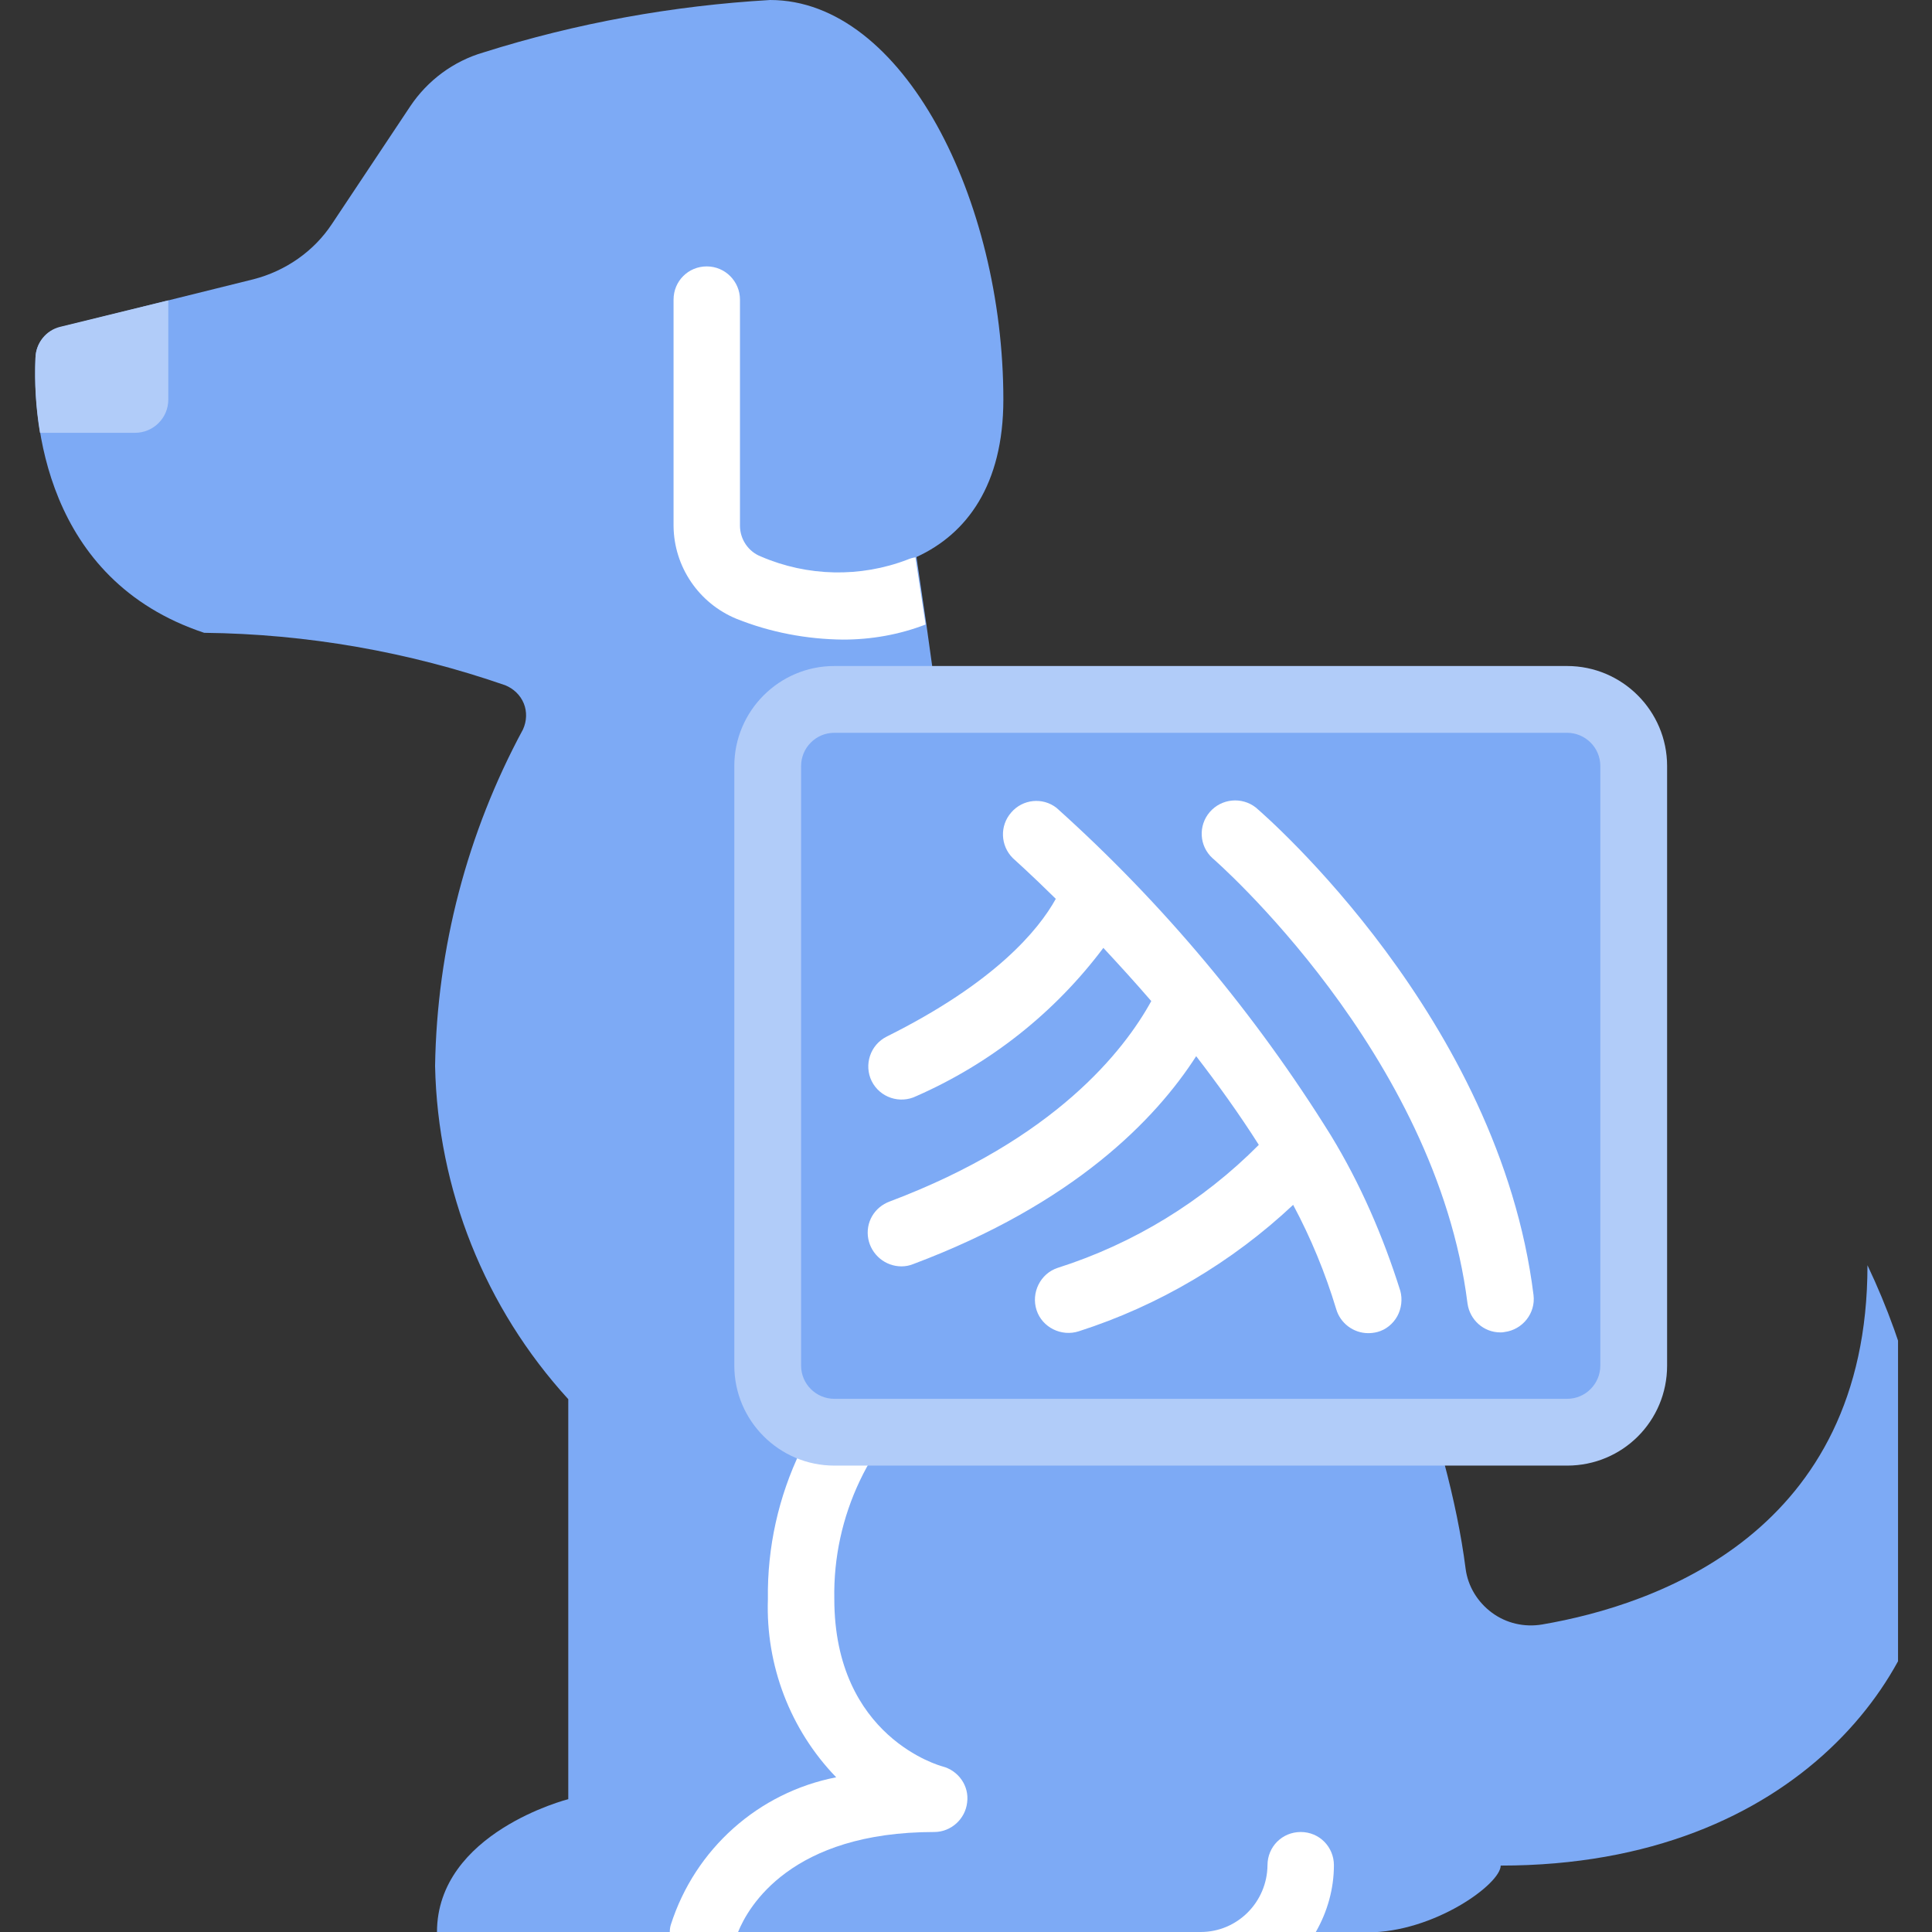
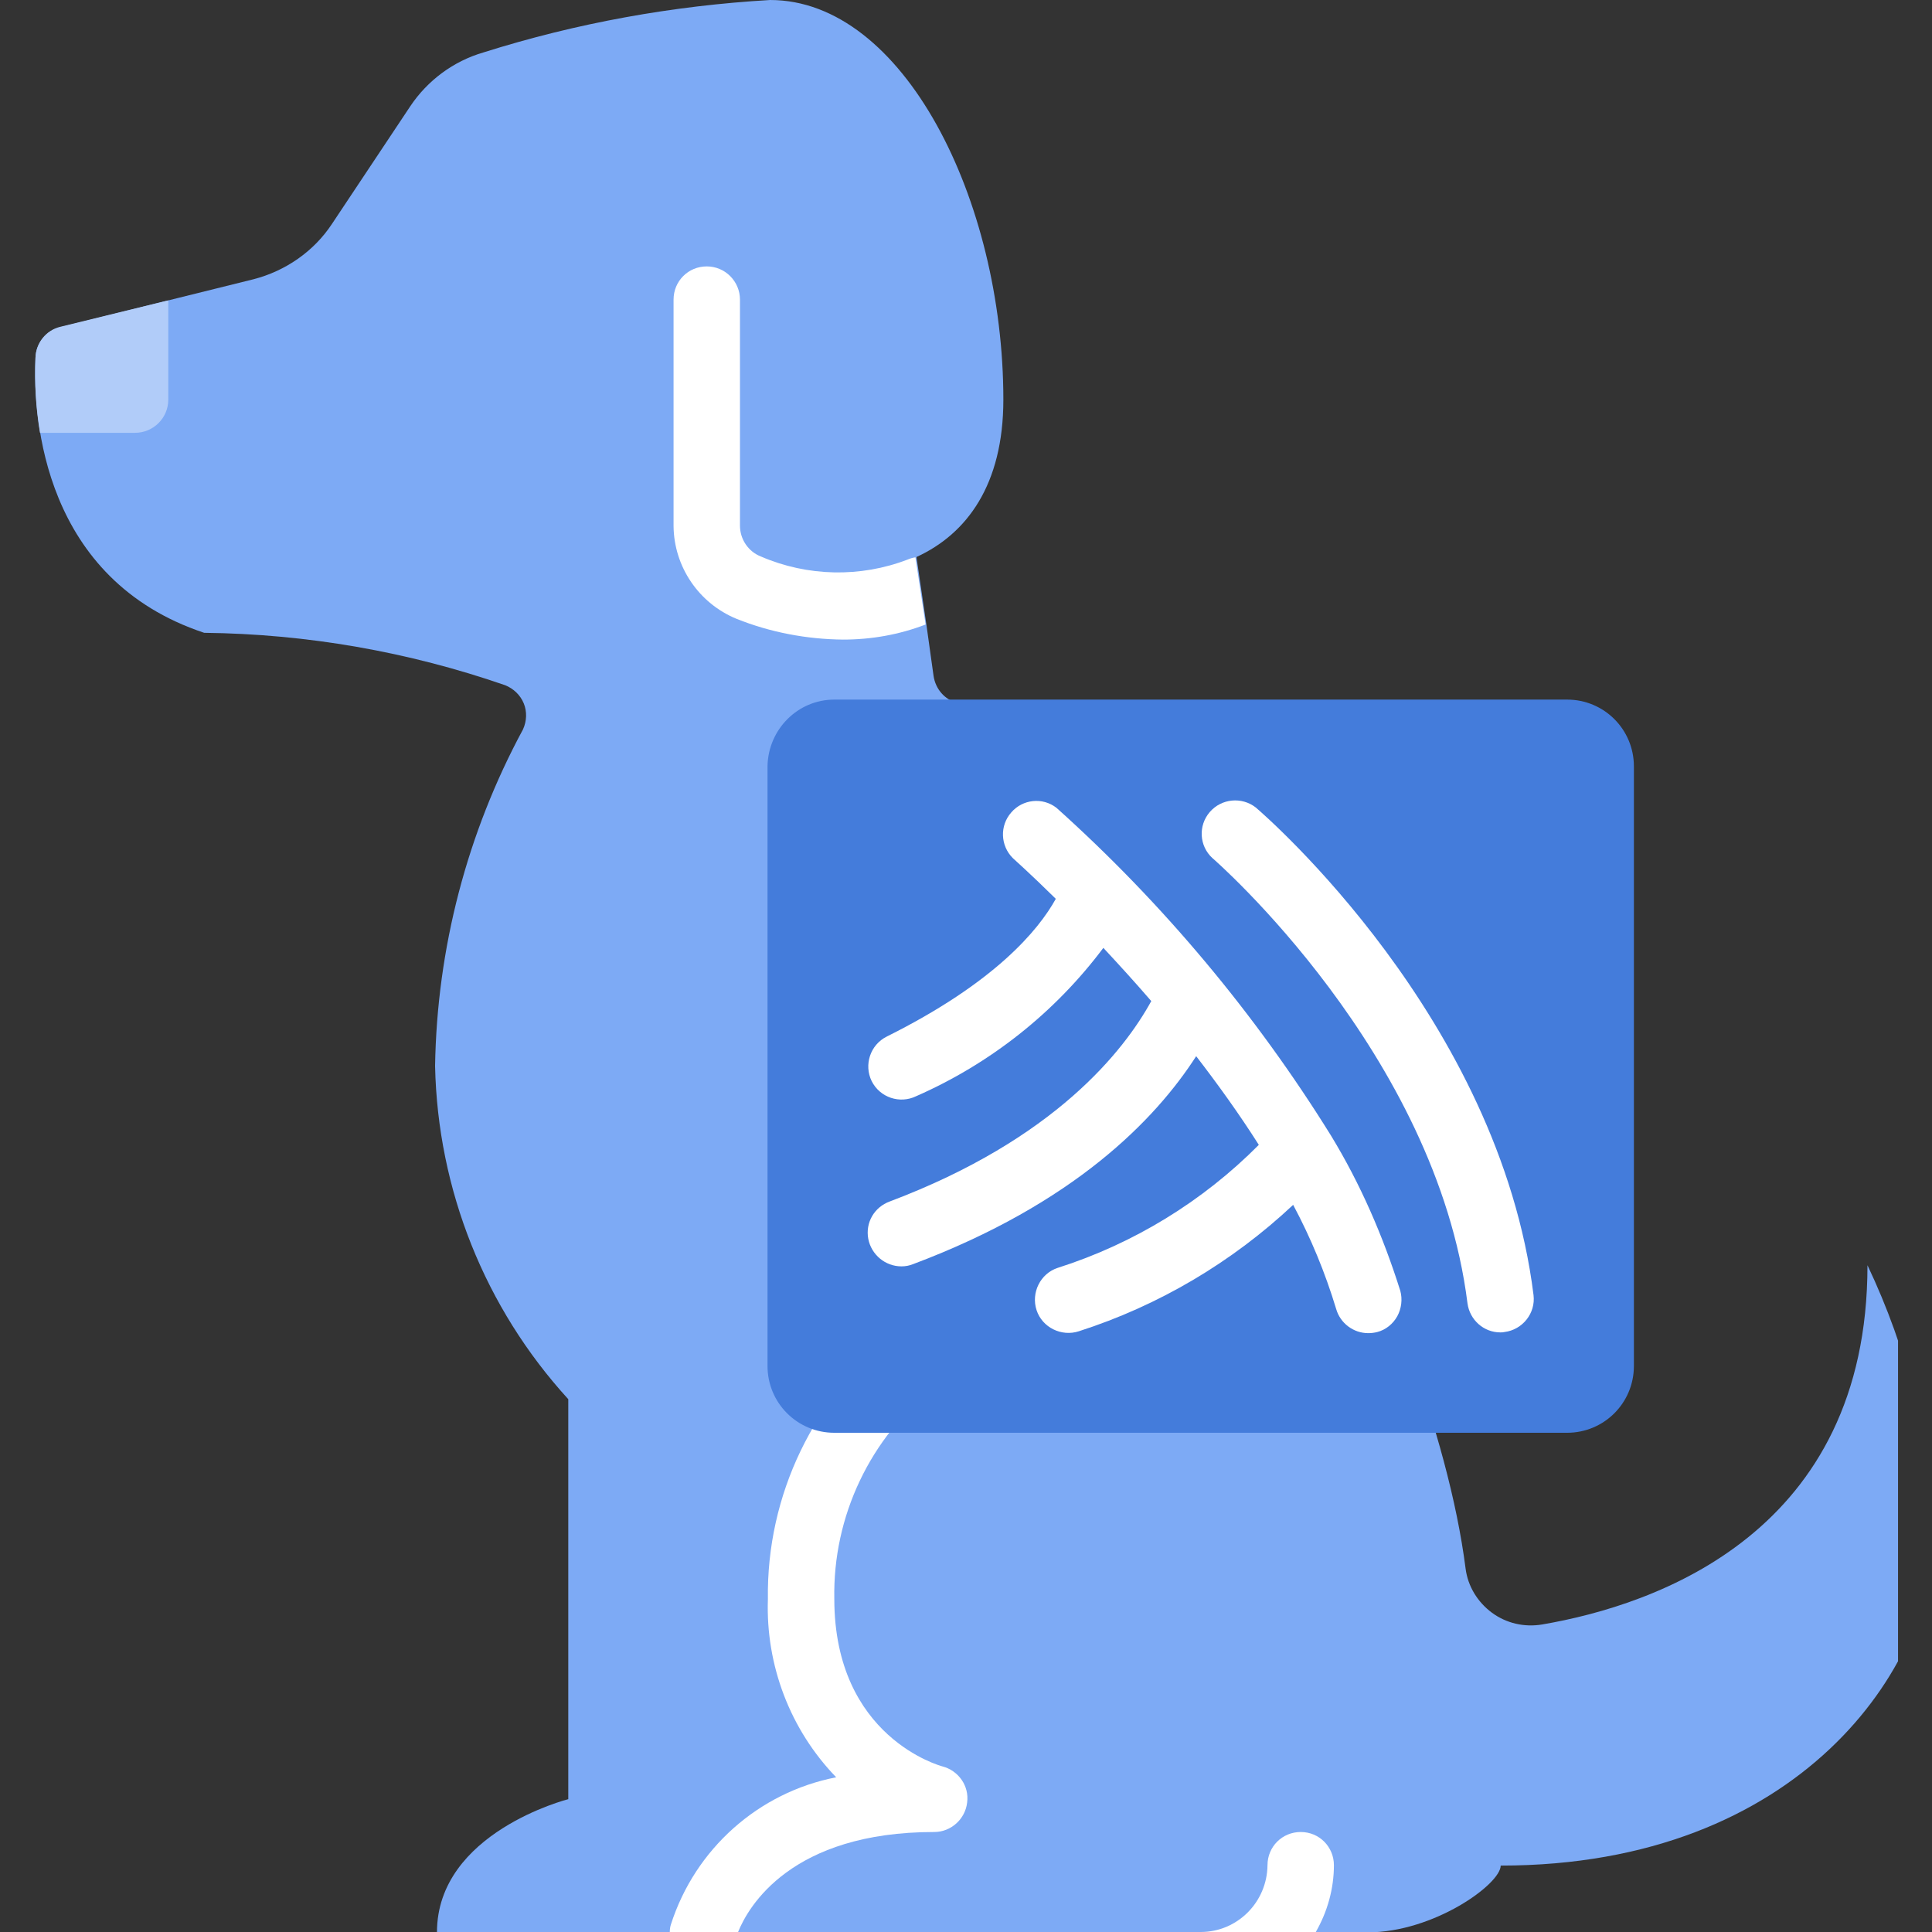
<svg xmlns="http://www.w3.org/2000/svg" viewBox="0 0 512 512">
  <rect x="0" y="0" width="512" height="512" fill="#333333" stroke="none" />
  <clipPath id="a">
    <path d="m8.9 0h494.1v512h-494.1z" />
  </clipPath>
  <path clip-path="url(#a)" d="m512.5 406.1c0 35.3-35.3 88.3-114.8 88.3 0 4.9-17.7 17.7-35.3 17.7h-246.6c0-26.5 34.8-35.3 34.8-35.3v-106c-22.1-24.2-34.6-55.5-35.3-88.3.5-31.2 8.5-61.8 23.3-89.2 1-2.2 1.1-4.7.2-6.9s-2.7-3.9-4.9-4.8c-25.7-8.9-52.6-13.6-79.8-13.9-42.4-14.1-45.4-56.4-44.7-72.8.1-3.9 2.8-7.3 6.6-8.2l51.2-12.7c8.5-2.2 16-7.4 20.8-14.7l20.7-31.1c4.6-6.9 11.5-12 19.4-14.3 24.7-7.8 50.2-12.4 76-13.9 35.3 0 61.8 53 61.8 105.9 0 22.6-9.7 35.6-23 41.7v.2l2.6 17.7 1.9 13.6c.5 3.5 3 6.4 6.4 7.2 14.8 5.1 28.1 13.8 38.6 25.5 24.5 24.4 86.8 132.1 96 203.9.6 4.7 3.2 8.9 7 11.7s8.6 3.9 13.3 3.1c30.4-5.2 86.2-24.5 86.2-95.2 10.6 22.3 16.6 46.3 17.6 70.8z" fill="#7daaf5" />
  <g fill="#fff">
    <path d="m245.3 165.5c-7 2.7-14.4 4-21.9 4-9.6-.1-19.2-1.9-28.2-5.5-10-4.1-16.6-13.8-16.7-24.6v-60c0-4.9 3.9-8.8 8.8-8.8s8.8 4 8.8 8.8v59.9c0 3.6 2.2 6.9 5.6 8.2 12.3 5.3 26.3 5.6 38.8.8.7-.3 1.4-.5 2.1-.6z" />
    <path d="m309 355.9c-1.6 4.6-6.6 7.1-11.2 5.6-16.6-6.5-35.3-4.3-50 5.9-17.2 13.6-27.1 34.4-26.7 56.3 0 36.8 28.3 44.3 28.6 44.4 4.3 1.1 7.2 5.2 6.6 9.6-.5 4.4-4.3 7.8-8.7 7.8-38 0-49.3 19.8-52 26.5h-18.1c0-.7.1-1.4.3-2 6.4-20 23.2-35 43.8-39-12.2-12.6-18.7-29.7-18.1-47.2-.4-27.6 12.2-53.7 34-70.6 19.3-13.5 43.9-16.6 65.9-8.4 4.6 1.5 7.1 6.5 5.6 11.1z" />
    <path d="m353.5 494.3c0 6.2-1.7 12.3-4.8 17.7h-30.5c9.7 0 17.6-7.9 17.7-17.7 0-4.9 3.9-8.8 8.8-8.8 5 0 8.8 4 8.8 8.8z" />
  </g>
  <path d="m44.6 79.6v26.3c0 4.9-4 8.8-8.8 8.8h-25.2c-1.1-6.6-1.5-13.2-1.2-19.9.1-3.9 2.8-7.3 6.6-8.2z" fill="#b1ccf9" />
  <path d="m221.1 185.4h194.2c9.8 0 17.7 7.9 17.7 17.7v158.9c0 9.8-7.9 17.7-17.7 17.7h-194.2c-9.8 0-17.7-7.9-17.7-17.7v-159c.2-9.7 8-17.6 17.7-17.6z" fill="#447cdb" />
-   <path d="m221.1 185.4h194.2c9.8 0 17.7 7.9 17.7 17.7v158.9c0 9.8-7.9 17.7-17.7 17.7h-194.2c-9.8 0-17.7-7.9-17.7-17.7v-159c.2-9.7 8-17.6 17.7-17.6z" fill="#7daaf5" />
-   <path d="m415.3 388.4h-194.2c-14.6 0-26.5-11.9-26.5-26.5v-158.9c0-14.6 11.9-26.5 26.5-26.5h194.2c14.6 0 26.5 11.9 26.5 26.5v158.9c0 14.7-11.8 26.5-26.5 26.5zm-194.2-194.2c-4.9 0-8.8 4-8.8 8.8v158.9c0 4.9 4 8.8 8.8 8.8h194.2c4.9 0 8.8-4 8.8-8.8v-158.9c0-4.9-4-8.8-8.8-8.8z" fill="#b1ccf9" />
  <path d="m352.7 300.9c-20-32.2-44.5-61.5-72.7-86.8-3.7-2.9-9-2.3-12 1.2-3.1 3.5-2.9 8.8.4 12.1.2.2 4.6 4.1 11.4 10.8-4.6 8.3-16.1 22.2-44.8 36.5-4.4 2.2-6.1 7.5-4 11.8 2.2 4.4 7.5 6.1 11.8 4 19.6-8.6 36.7-22.1 49.6-39.3 4 4.3 8.3 9 12.7 14.1-7.2 13.1-25.5 36.6-69.3 53.1-4.1 1.5-6.5 5.6-5.7 9.9.8 4.2 4.5 7.3 8.8 7.3 1.1 0 2.1-.2 3.1-.6 42.6-16 64.2-38.3 75-55.1 5.7 7.4 11.4 15.3 16.6 23.5-14.9 15-33.2 26.2-53.3 32.6-4.6 1.5-7.1 6.6-5.6 11.2s6.6 7.1 11.2 5.6c21.2-6.8 40.6-18.3 56.8-33.5 4.7 8.8 8.5 18 11.4 27.6 1.1 3.8 4.6 6.4 8.5 6.4.8 0 1.6-.1 2.4-.3 2.3-.6 4.2-2.2 5.3-4.2s1.4-4.5.8-6.7c-4.6-14.6-10.6-28.4-18.4-41.2z" fill="#fff" />
  <path d="m332.8 214c-3.7-2.9-9.1-2.4-12.2 1.2s-2.8 9 .7 12.2c.6.5 59.3 51.7 67.6 118 .6 4.4 4.3 7.7 8.7 7.7.4 0 .7 0 1.1-.1 4.8-.6 8.3-5 7.7-9.8-9.1-73.2-70.9-126.9-73.6-129.2z" fill="#fff" />
</svg>